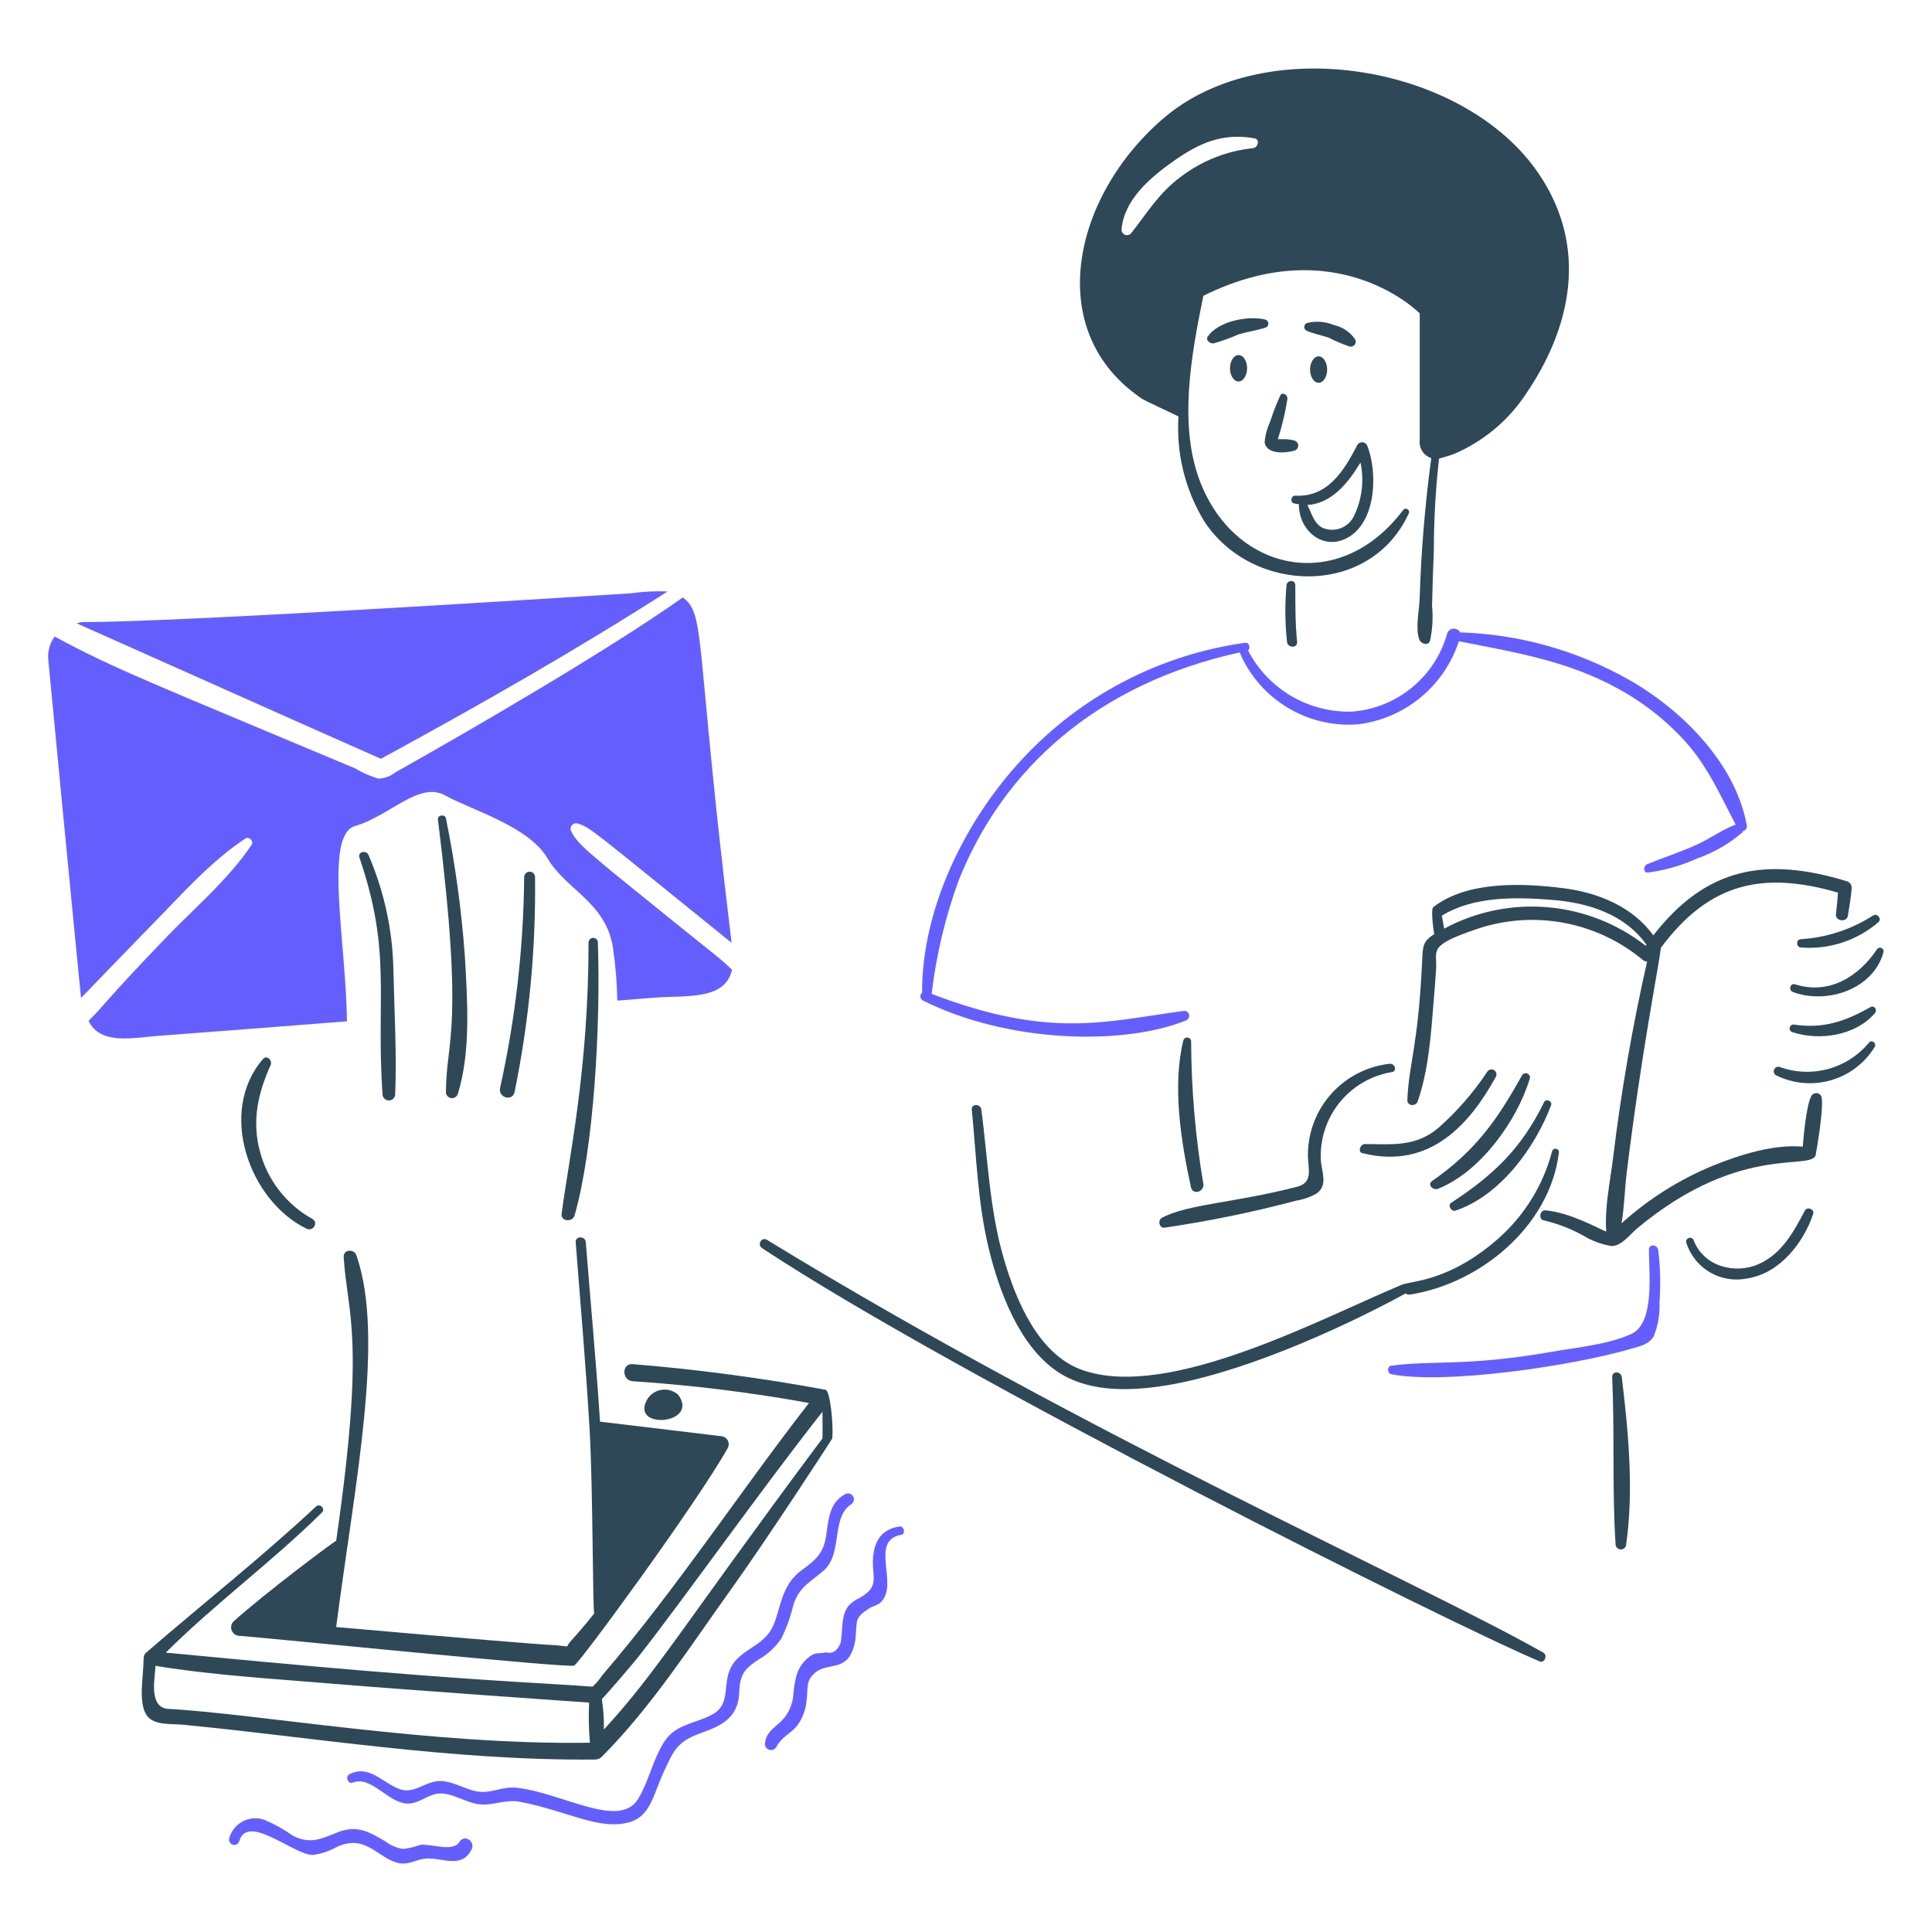
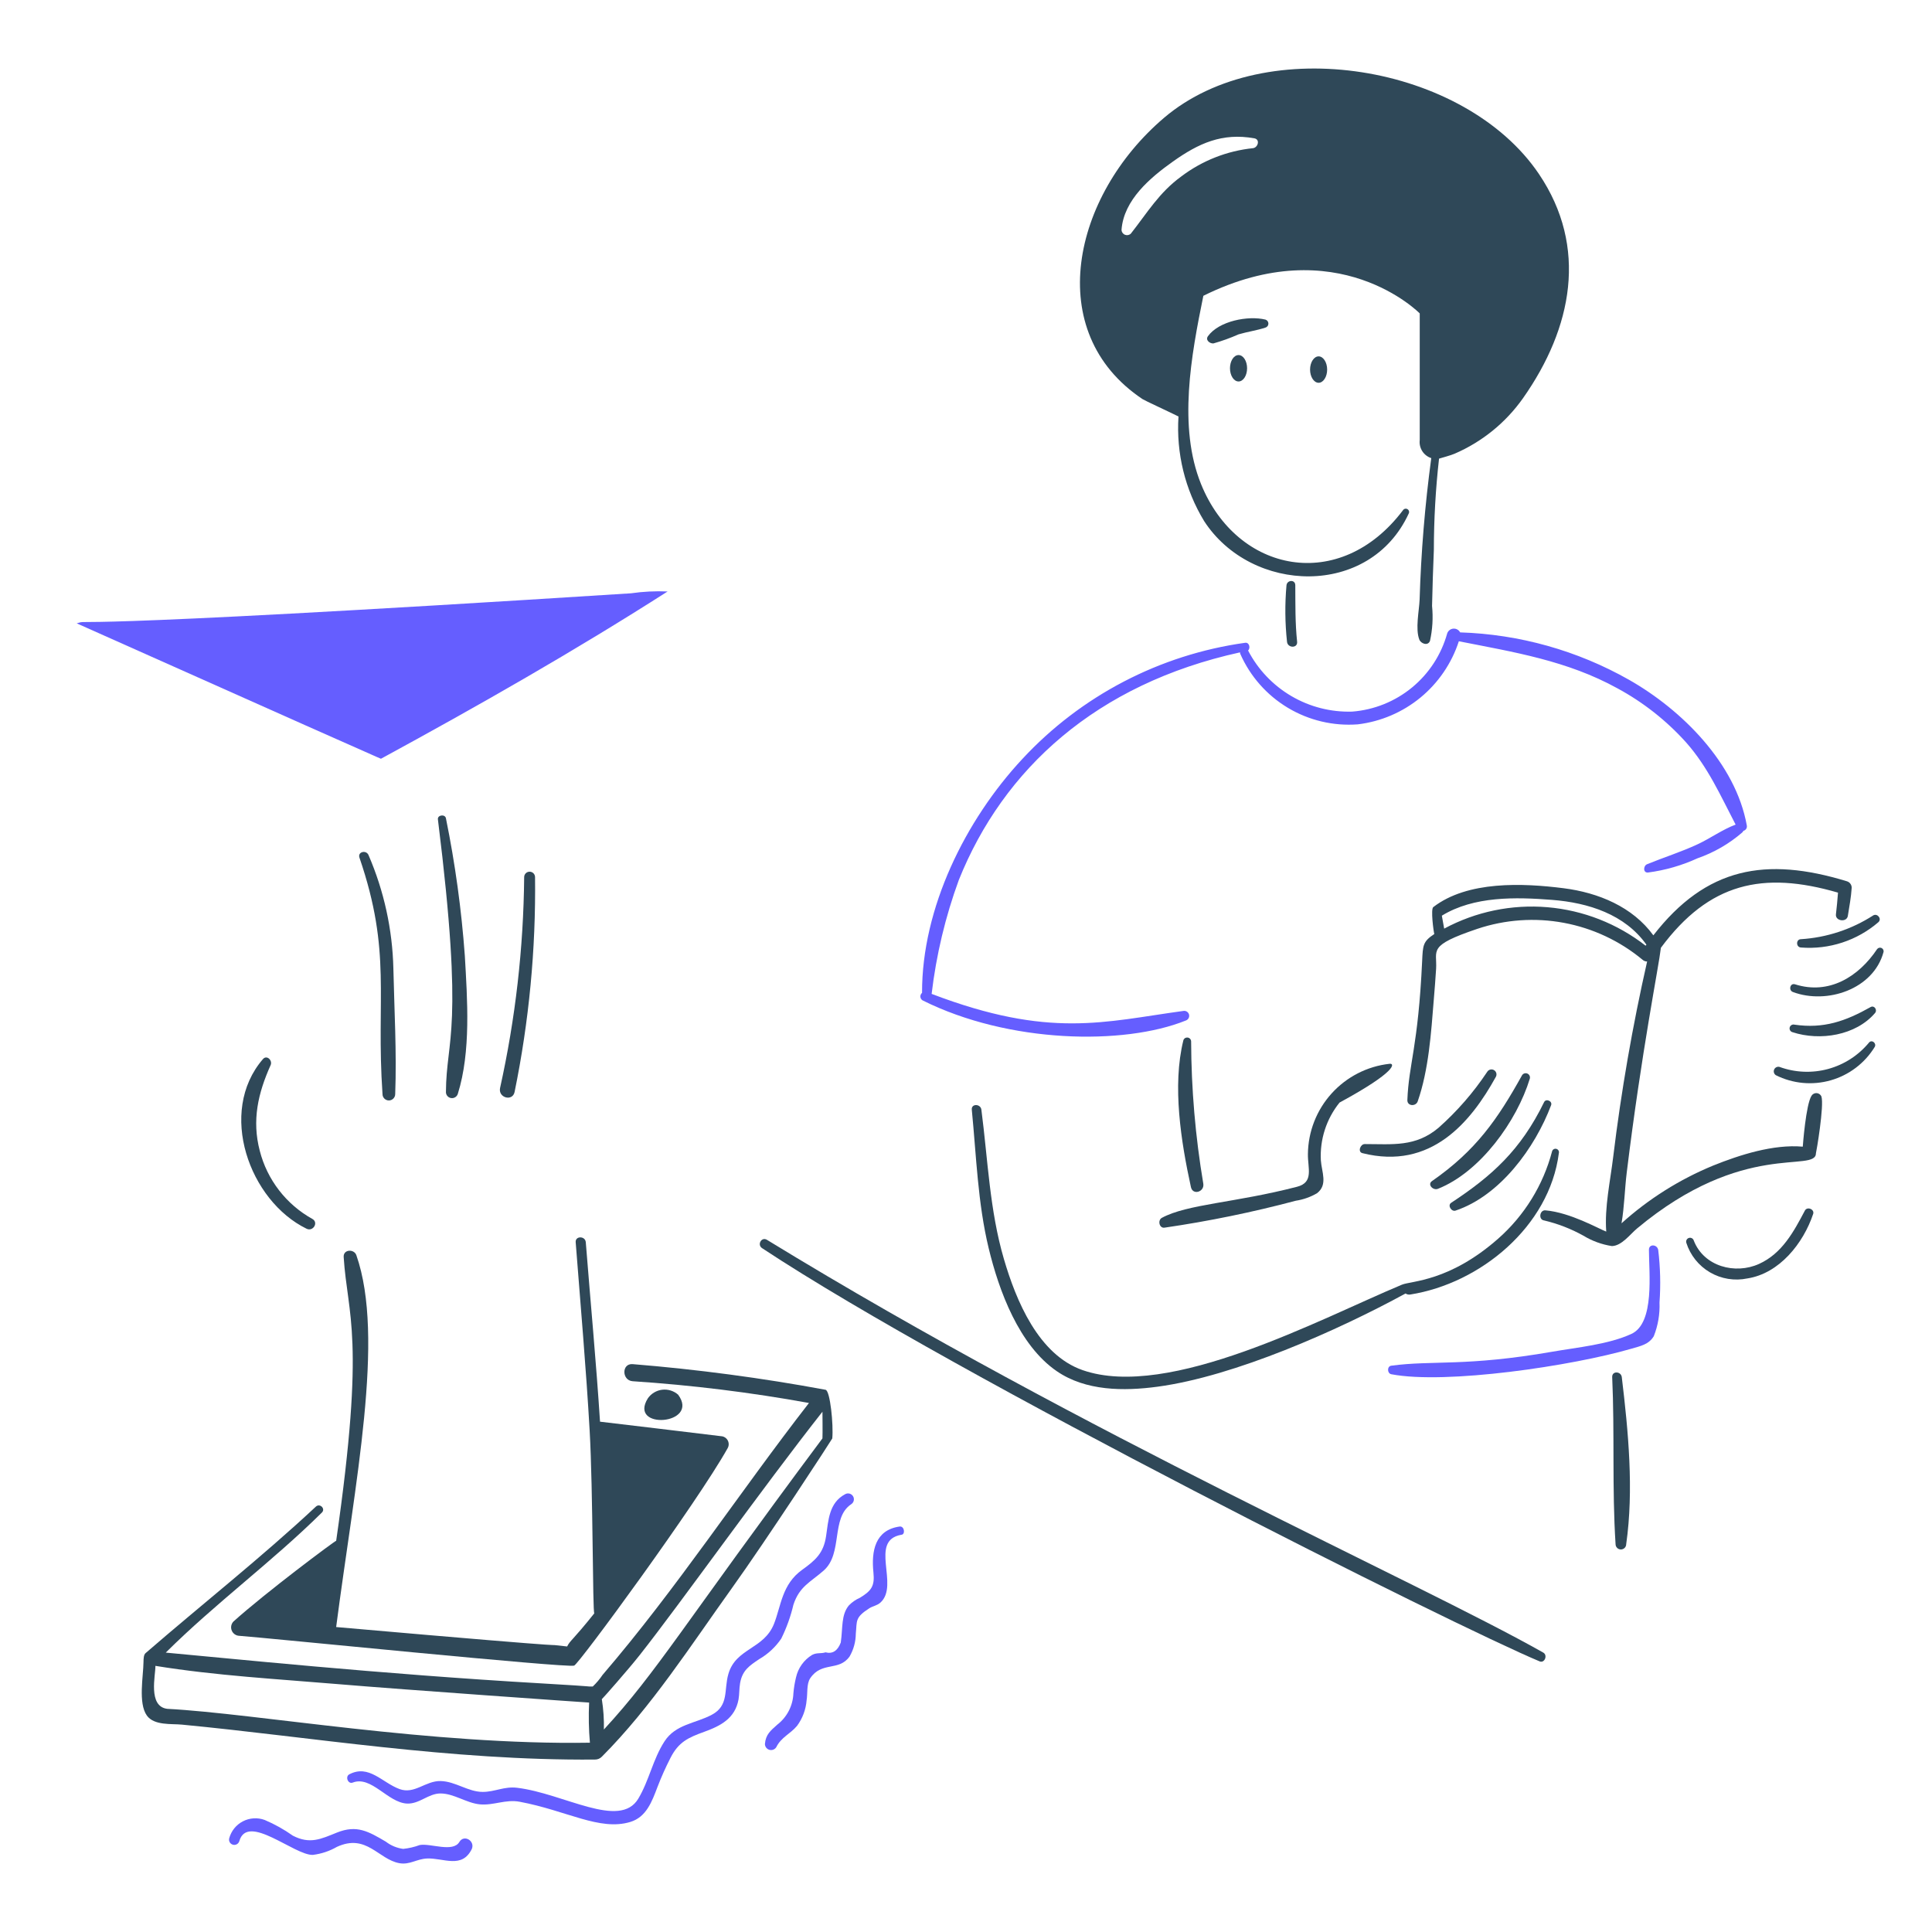
<svg xmlns="http://www.w3.org/2000/svg" width="149" height="149" viewBox="0 0 149 149" fill="none">
-   <path d="M99.812 38.825C99.93 38.855 100.051 38.875 100.172 38.885C100.152 40.962 102.127 42.576 104.046 41.401C106.14 40.12 106.247 36.454 105.461 34.411C105.437 34.332 105.391 34.261 105.328 34.207C105.264 34.154 105.187 34.12 105.105 34.109C105.022 34.098 104.939 34.112 104.864 34.148C104.789 34.184 104.726 34.241 104.683 34.311C103.668 36.281 102.406 38.366 99.89 38.226C99.553 38.226 99.472 38.767 99.812 38.825ZM104.924 35.67C105.216 37.043 105.048 38.475 104.445 39.743C104.345 39.971 104.201 40.176 104.021 40.347C103.84 40.518 103.628 40.651 103.395 40.739C103.162 40.826 102.914 40.866 102.666 40.857C102.418 40.847 102.174 40.787 101.949 40.682C101.312 40.32 101.15 39.564 100.831 38.945C102.668 38.845 103.966 37.268 104.924 35.67Z" fill="#2F4858" />
-   <path d="M99.828 34.753C99.912 34.728 99.987 34.677 100.039 34.607C100.092 34.536 100.121 34.451 100.121 34.363C100.121 34.276 100.092 34.19 100.039 34.12C99.987 34.05 99.912 33.998 99.828 33.974C99.516 33.89 99.192 33.856 98.869 33.874C98.763 33.864 98.656 33.864 98.55 33.874C98.876 32.856 99.124 31.815 99.289 30.759C99.329 30.461 98.887 30.178 98.73 30.519C98.43 31.175 98.169 31.849 97.951 32.536C97.719 33.033 97.576 33.567 97.531 34.113C97.674 35.072 99.172 34.952 99.828 34.753Z" fill="#2F4858" />
-   <path d="M104.087 26.725C104.159 26.742 104.235 26.738 104.304 26.712C104.374 26.687 104.435 26.642 104.479 26.583C104.524 26.523 104.55 26.453 104.555 26.379C104.56 26.305 104.543 26.231 104.507 26.166C104.121 25.604 103.534 25.211 102.868 25.067C102.217 24.795 101.496 24.739 100.811 24.908C100.745 24.929 100.688 24.971 100.648 25.026C100.608 25.082 100.586 25.149 100.586 25.218C100.586 25.286 100.608 25.353 100.648 25.409C100.688 25.465 100.745 25.506 100.811 25.527C101.348 25.751 101.945 25.859 102.488 26.049C103.003 26.315 103.538 26.541 104.087 26.725Z" fill="#2F4858" />
  <path d="M97.594 24.648C96.258 24.322 94.008 24.754 93.161 25.927C92.943 26.225 93.3 26.506 93.58 26.486C94.242 26.3 94.889 26.066 95.517 25.787C96.195 25.585 96.916 25.489 97.594 25.265C97.66 25.245 97.718 25.204 97.759 25.149C97.8 25.093 97.822 25.026 97.822 24.957C97.822 24.888 97.8 24.821 97.759 24.765C97.718 24.71 97.66 24.669 97.594 24.648Z" fill="#2F4858" />
  <path d="M92.801 91.288C92.19 87.659 91.876 83.985 91.862 80.305C91.858 80.234 91.829 80.166 91.781 80.114C91.733 80.062 91.668 80.028 91.597 80.018C91.527 80.009 91.455 80.024 91.394 80.062C91.334 80.099 91.288 80.157 91.266 80.224C90.393 83.731 91.086 88.069 91.846 91.548C91.986 92.206 92.903 91.927 92.801 91.288Z" fill="#2F4858" />
  <path d="M111.915 92.764C111.617 92.963 111.938 93.47 112.255 93.364C115.693 92.214 118.39 88.513 119.624 85.236C119.745 84.917 119.229 84.699 119.085 84.996C117.286 88.695 115.054 90.701 111.915 92.764Z" fill="#2F4858" />
  <path d="M117.387 82.92C115.504 86.309 113.83 88.731 110.438 91.088C110.06 91.35 110.521 91.833 110.897 91.684C114.165 90.387 116.988 86.457 117.986 83.177C118.004 83.101 117.995 83.021 117.96 82.952C117.925 82.882 117.866 82.827 117.795 82.796C117.723 82.766 117.643 82.761 117.568 82.784C117.494 82.806 117.43 82.855 117.387 82.92Z" fill="#2F4858" />
  <path d="M114.697 82.662C113.637 84.257 112.375 85.706 110.943 86.976C109.168 88.477 107.387 88.233 105.251 88.233C104.911 88.233 104.69 88.837 105.071 88.933C110.37 90.267 113.442 86.524 115.356 83.062C115.382 83.018 115.4 82.97 115.407 82.92C115.415 82.87 115.413 82.819 115.401 82.77C115.388 82.721 115.367 82.675 115.337 82.634C115.307 82.593 115.269 82.558 115.226 82.532C115.183 82.506 115.135 82.489 115.085 82.481C115.035 82.473 114.983 82.476 114.934 82.488C114.885 82.5 114.839 82.521 114.798 82.551C114.757 82.581 114.723 82.619 114.697 82.662Z" fill="#2F4858" />
-   <path d="M107.159 82.043C105.443 82.235 103.857 83.048 102.698 84.328C101.54 85.607 100.889 87.266 100.869 88.993C100.849 90.091 101.347 91.187 100.03 91.526C95.236 92.768 91.582 92.856 89.605 93.922C89.267 94.105 89.404 94.737 89.805 94.681C93.217 94.184 96.597 93.49 99.93 92.604C100.508 92.516 101.064 92.32 101.569 92.026C102.426 91.365 101.928 90.387 101.867 89.489C101.782 87.876 102.295 86.289 103.309 85.032C104.323 83.775 105.765 82.937 107.359 82.679C107.776 82.612 107.575 81.981 107.159 82.043Z" fill="#2F4858" />
+   <path d="M107.159 82.043C105.443 82.235 103.857 83.048 102.698 84.328C101.54 85.607 100.889 87.266 100.869 88.993C100.849 90.091 101.347 91.187 100.03 91.526C95.236 92.768 91.582 92.856 89.605 93.922C89.267 94.105 89.404 94.737 89.805 94.681C93.217 94.184 96.597 93.49 99.93 92.604C100.508 92.516 101.064 92.32 101.569 92.026C102.426 91.365 101.928 90.387 101.867 89.489C101.782 87.876 102.295 86.289 103.309 85.032C107.776 82.612 107.575 81.981 107.159 82.043Z" fill="#2F4858" />
  <path d="M139.714 84.499C139.273 85.159 139.039 88.358 139.034 88.433C136.758 88.233 134.161 89.07 132.125 89.89C129.53 90.958 127.139 92.464 125.055 94.344C125.275 93.065 125.301 91.709 125.455 90.45C126.609 81.018 127.93 74.539 128.091 73.096C131.805 68.094 135.941 67.149 141.751 68.842C141.711 69.401 141.653 69.959 141.591 70.519C141.533 71.041 142.426 71.158 142.509 70.639C142.625 69.92 142.758 69.201 142.807 68.462C142.807 68.349 142.769 68.24 142.701 68.15C142.633 68.059 142.537 67.994 142.428 67.963C136.183 66.056 131.586 66.882 127.51 72.135C125.913 69.939 123.276 68.842 120.582 68.501C117.446 68.103 113.181 67.918 110.537 69.958C110.33 70.119 110.553 71.804 110.616 72.035C109.737 72.614 109.735 72.894 109.678 74.133C109.372 80.734 108.644 82.054 108.539 84.837C108.522 85.316 109.193 85.354 109.338 84.937C110.184 82.508 110.371 79.665 110.576 77.108C110.64 76.309 110.709 75.511 110.756 74.712C110.842 73.257 110.067 72.942 113.932 71.636C116.082 70.915 118.381 70.755 120.61 71.171C122.839 71.587 124.926 72.565 126.671 74.013C126.768 74.104 126.897 74.155 127.03 74.153C125.903 79.124 125.03 84.151 124.415 89.211C124.192 91.068 123.737 93.106 123.877 94.983C123.285 94.764 121.12 93.512 119.183 93.344C118.744 93.306 118.625 94.058 119.083 94.123C120.145 94.373 121.167 94.77 122.119 95.301C122.792 95.709 123.538 95.981 124.316 96.1C125.075 96.079 125.719 95.187 126.253 94.742C134.48 87.88 140.051 90.502 140.051 88.931C140.081 88.856 140.696 85.264 140.471 84.557C140.439 84.486 140.388 84.425 140.325 84.381C140.261 84.336 140.187 84.309 140.11 84.303C140.032 84.297 139.955 84.312 139.885 84.347C139.815 84.381 139.756 84.433 139.714 84.499ZM111.378 71.618C111.355 71.475 111.24 70.849 111.198 70.619C113.675 69.102 116.89 69.181 119.705 69.401C122.501 69.62 125.318 70.519 126.975 72.856C126.95 72.879 126.93 72.906 126.915 72.935C124.732 71.232 122.101 70.201 119.342 69.967C116.584 69.733 113.816 70.306 111.378 71.618Z" fill="#2F4858" />
  <path d="M63.668 107.183C58.746 106.27 53.78 105.61 48.79 105.205C47.931 105.141 47.951 106.461 48.79 106.523C53.352 106.824 57.892 107.384 62.389 108.201C57.018 115.111 52.183 122.52 46.473 129.17C46.254 129.496 45.999 129.797 45.715 130.068C45.031 130.068 46.526 130.102 41.801 129.829C29.21 129.102 17.27 127.856 12.784 127.453C16.598 123.658 20.991 120.443 24.826 116.65C25.124 116.352 24.666 115.911 24.366 116.19C20.152 120.125 15.58 123.722 11.226 127.494C11.087 127.614 11.069 127.893 11.066 128.192C11.056 129.271 10.644 131.35 11.326 132.306C11.883 133.087 13.223 132.929 14.022 133.006C23.904 133.949 34.763 135.794 45.874 135.701C45.974 135.703 46.074 135.685 46.167 135.648C46.26 135.61 46.343 135.554 46.414 135.482C50.233 131.653 53.282 126.893 56.418 122.519C59.113 118.764 64.187 110.976 64.187 110.936C64.287 109.899 64.026 107.247 63.668 107.183ZM12.904 131.789C11.386 131.61 12.005 129.174 11.985 128.475C16.658 129.233 21.451 129.494 26.144 129.89C31.096 130.31 45.357 131.306 45.435 131.306C45.385 132.338 45.405 133.372 45.495 134.401C33.32 134.603 19.726 132.145 12.904 131.789ZM46.573 133.387C46.591 132.603 46.538 131.819 46.414 131.044C46.474 131.004 48.476 128.735 49.33 127.649C52.471 123.67 58.717 114.861 63.429 108.875C63.429 108.956 63.449 110.593 63.429 110.932C52.667 125.366 50.708 128.902 46.573 133.384V133.387Z" fill="#2F4858" />
  <path d="M52.3 107.562C52.133 107.415 51.938 107.305 51.725 107.239C51.513 107.173 51.29 107.153 51.069 107.179C50.849 107.206 50.636 107.278 50.446 107.393C50.255 107.507 50.091 107.66 49.964 107.842C48.422 110.322 54.009 109.886 52.3 107.562Z" fill="#2F4858" />
  <path d="M25.927 118.829C25.828 118.829 20.447 122.852 17.999 125.06C17.914 125.152 17.856 125.266 17.834 125.39C17.812 125.514 17.826 125.641 17.875 125.757C17.923 125.873 18.004 125.972 18.108 126.043C18.211 126.115 18.333 126.154 18.459 126.158C20.535 126.307 43.722 128.657 44.281 128.455C44.66 128.317 53.751 115.919 56.122 111.68C56.173 111.587 56.2 111.482 56.199 111.377C56.198 111.271 56.17 111.167 56.118 111.075C56.066 110.983 55.991 110.906 55.9 110.851C55.81 110.796 55.707 110.765 55.601 110.761C55.526 110.751 46.363 109.643 46.275 109.643C45.977 105.03 45.541 100.417 45.177 95.804C45.137 95.305 44.357 95.304 44.398 95.804C44.77 100.656 45.2 105.489 45.476 110.342C45.739 114.955 45.7 124.401 45.835 124.423C44.135 126.549 43.98 126.498 43.739 126.979C40.631 126.634 48.232 127.438 25.925 125.481C27.375 114.33 29.703 103.161 27.483 96.804C27.308 96.303 26.466 96.344 26.505 96.944C26.794 101.498 28.213 103 25.927 118.829Z" fill="#2F4858" />
  <path d="M23.648 94.764C24.146 95.006 24.59 94.279 24.087 94.005C23.09 93.451 22.216 92.699 21.519 91.796C20.822 90.893 20.316 89.858 20.034 88.752C19.416 86.396 19.902 84.303 20.872 82.143C21.033 81.784 20.578 81.328 20.276 81.683C16.764 85.754 19.222 92.609 23.648 94.764Z" fill="#2F4858" />
  <path d="M29.5 84.379C29.5 84.509 29.551 84.633 29.643 84.725C29.735 84.817 29.859 84.869 29.989 84.869C30.119 84.869 30.243 84.817 30.335 84.725C30.427 84.633 30.479 84.509 30.479 84.379C30.599 81.163 30.409 77.909 30.338 74.694C30.267 71.683 29.616 68.713 28.422 65.947C28.247 65.526 27.565 65.687 27.723 66.147C30.233 73.472 28.986 76.901 29.5 84.379Z" fill="#2F4858" />
  <path d="M34.391 84.237C34.394 84.348 34.437 84.454 34.512 84.537C34.587 84.619 34.689 84.672 34.799 84.687C34.91 84.701 35.022 84.676 35.115 84.615C35.208 84.555 35.277 84.463 35.309 84.357C36.33 81.088 36.042 77.088 35.849 73.713C35.59 70.15 35.103 66.608 34.391 63.108C34.328 62.77 33.729 62.849 33.772 63.188C35.825 79.675 34.414 79.991 34.391 84.237Z" fill="#2F4858" />
  <path d="M39.686 84.219C40.801 78.766 41.33 73.211 41.264 67.646C41.264 67.535 41.219 67.428 41.141 67.349C41.062 67.271 40.956 67.227 40.844 67.227C40.733 67.227 40.626 67.271 40.548 67.349C40.469 67.428 40.425 67.535 40.425 67.646C40.374 73.115 39.751 78.563 38.568 83.902C38.401 84.66 39.524 84.976 39.686 84.219Z" fill="#2F4858" />
-   <path d="M44.311 93.744C45.801 88.574 46.332 78.993 46.109 72.675C46.105 72.583 46.065 72.496 45.998 72.432C45.931 72.368 45.842 72.332 45.749 72.332C45.657 72.332 45.568 72.368 45.501 72.432C45.434 72.496 45.394 72.583 45.39 72.675C45.39 82.547 43.863 89.354 43.313 93.624C43.238 94.204 44.156 94.284 44.311 93.744Z" fill="#2F4858" />
  <path d="M76.248 96.262C77.043 99.558 78.586 103.749 81.5 105.748C83.735 107.284 86.671 107.296 89.269 106.946C95.217 106.146 103.159 102.612 108.399 99.757C108.505 99.828 108.633 99.857 108.759 99.837C114.165 98.981 119.499 94.593 120.222 88.933C120.24 88.864 120.231 88.791 120.195 88.729C120.159 88.667 120.1 88.621 120.031 88.603C119.962 88.584 119.888 88.594 119.826 88.63C119.764 88.665 119.719 88.724 119.7 88.793C119.014 91.399 117.568 93.742 115.547 95.524C111.776 98.85 108.842 98.776 108.118 99.078C101.802 101.717 90.163 107.991 83.495 105.668C80.077 104.476 78.36 100.297 77.424 97.101C76.323 93.348 76.187 89.433 75.686 85.578C75.627 85.119 74.901 85.1 74.947 85.578C75.3 89.179 75.405 92.769 76.248 96.262Z" fill="#2F4858" />
  <path d="M119.021 127.452C109.246 121.929 83.867 110.741 59.15 95.619C58.729 95.362 58.373 95.992 58.77 96.258C73.842 106.224 112.348 125.468 118.743 128.13C119.122 128.287 119.379 127.654 119.021 127.452Z" fill="#2F4858" />
  <path d="M124.336 106.208C124.532 110.502 124.319 114.817 124.596 119.088C124.596 119.197 124.64 119.301 124.716 119.378C124.793 119.455 124.898 119.498 125.006 119.498C125.115 119.498 125.219 119.455 125.296 119.378C125.373 119.301 125.416 119.197 125.416 119.088C126.012 114.904 125.579 110.396 125.076 106.208C125.02 105.747 124.314 105.708 124.336 106.208Z" fill="#2F4858" />
  <path d="M100.036 49.492C99.882 48.035 99.906 46.596 99.896 45.138C99.896 44.678 99.263 44.719 99.217 45.138C99.087 46.587 99.101 48.045 99.257 49.492C99.302 49.991 100.091 50.011 100.036 49.492Z" fill="#2F4858" />
  <path d="M88.112 30.779C88.292 30.898 89.95 31.657 90.888 32.12C90.703 34.948 91.393 37.765 92.865 40.187C96.516 45.809 105.636 46.125 108.642 39.608C108.673 39.55 108.681 39.482 108.663 39.418C108.645 39.355 108.604 39.3 108.547 39.267C108.49 39.233 108.422 39.223 108.358 39.238C108.294 39.253 108.238 39.293 108.202 39.348C103.345 45.791 95.4 44.191 92.626 37.331C90.841 32.921 91.866 27.407 92.805 22.813C103.15 17.681 109.493 24.171 109.493 24.171V33.934C109.456 34.233 109.525 34.537 109.687 34.792C109.849 35.047 110.095 35.237 110.382 35.331C109.894 38.955 109.594 42.601 109.483 46.255C109.446 47.114 109.141 48.513 109.463 49.331C109.582 49.629 110.115 49.847 110.283 49.43C110.479 48.546 110.533 47.636 110.443 46.734C110.48 45.296 110.517 43.839 110.582 42.401C110.585 40.052 110.718 37.706 110.982 35.371C111.056 35.347 111.962 35.097 112.18 34.992C114.297 34.08 116.121 32.601 117.452 30.718C121.273 25.291 122.486 19.054 118.69 13.425C112.977 4.955 97.621 2.404 89.77 9.089C82.697 15.114 80.376 25.61 88.112 30.779ZM90.449 12.466C92.445 11.046 94.261 10.223 96.739 10.668C97.198 10.751 97.02 11.375 96.64 11.427C94.631 11.634 92.718 12.387 91.108 13.604C89.394 14.849 88.489 16.398 87.214 18.017C87.154 18.075 87.079 18.114 86.998 18.13C86.917 18.145 86.833 18.136 86.757 18.105C86.68 18.073 86.615 18.02 86.568 17.951C86.522 17.883 86.496 17.802 86.495 17.719C86.668 15.417 88.71 13.702 90.449 12.466Z" fill="#2F4858" />
  <path d="M94.859 28.401C94.859 28.671 94.929 28.93 95.052 29.121C95.176 29.312 95.344 29.42 95.519 29.42C95.694 29.42 95.861 29.312 95.985 29.121C96.109 28.93 96.178 28.671 96.178 28.401C96.178 28.131 96.109 27.872 95.985 27.681C95.861 27.49 95.694 27.383 95.519 27.383C95.344 27.383 95.176 27.49 95.052 27.681C94.929 27.872 94.859 28.131 94.859 28.401Z" fill="#2F4858" />
  <path d="M101.035 28.503C101.035 29.061 101.333 29.521 101.694 29.521C102.056 29.521 102.353 29.061 102.353 28.503C102.353 27.944 102.055 27.484 101.694 27.484C101.334 27.484 101.035 27.943 101.035 28.503Z" fill="#2F4858" />
  <path d="M139.196 93.363C138.334 94.998 137.437 96.672 135.661 97.476C133.822 98.31 131.406 97.677 130.629 95.679C130.608 95.603 130.557 95.537 130.488 95.498C130.418 95.459 130.336 95.448 130.26 95.47C130.183 95.491 130.118 95.541 130.078 95.611C130.039 95.68 130.029 95.762 130.05 95.839C130.354 96.801 131.004 97.616 131.875 98.125C132.746 98.634 133.775 98.802 134.763 98.595C137.238 98.211 139.079 95.88 139.835 93.622C139.955 93.263 139.375 93.023 139.196 93.363Z" fill="#2F4858" />
  <path d="M144.143 80.404C143.327 81.393 142.224 82.106 140.987 82.442C139.749 82.778 138.438 82.722 137.234 82.28C137.153 82.261 137.068 82.271 136.993 82.308C136.919 82.345 136.86 82.407 136.827 82.483C136.793 82.559 136.788 82.645 136.811 82.724C136.834 82.804 136.885 82.873 136.954 82.92C138.267 83.578 139.779 83.719 141.192 83.316C142.604 82.913 143.814 81.995 144.582 80.743C144.742 80.463 144.366 80.146 144.143 80.404Z" fill="#2F4858" />
  <path d="M144.267 77.666C142.336 78.755 140.648 79.351 138.396 79.024C138.319 79.003 138.237 79.013 138.168 79.053C138.098 79.092 138.048 79.157 138.026 79.234C138.005 79.311 138.015 79.393 138.055 79.462C138.094 79.531 138.159 79.582 138.236 79.603C140.361 80.3 143.129 79.86 144.607 78.126C144.809 77.888 144.548 77.508 144.267 77.666Z" fill="#2F4858" />
  <path d="M144.768 73.196C143.335 75.336 141.056 76.745 138.435 75.912C138.056 75.791 137.914 76.376 138.276 76.507C140.879 77.481 144.489 76.309 145.265 73.412C145.276 73.35 145.265 73.287 145.236 73.232C145.206 73.177 145.159 73.134 145.101 73.109C145.044 73.084 144.98 73.079 144.92 73.095C144.859 73.111 144.806 73.146 144.768 73.196Z" fill="#2F4858" />
  <path d="M138.899 73.074C139.974 73.158 141.055 73.028 142.08 72.692C143.105 72.357 144.053 71.821 144.87 71.117C145.148 70.856 144.791 70.419 144.47 70.596C142.796 71.677 140.872 72.31 138.883 72.433C138.5 72.442 138.5 73.057 138.899 73.074Z" fill="#2F4858" />
  <path d="M134.719 63.668C133.861 58.875 129.707 54.741 125.63 52.425C121.65 50.17 117.181 48.916 112.609 48.771C112.559 48.676 112.483 48.599 112.389 48.548C112.296 48.496 112.19 48.474 112.084 48.482C111.977 48.491 111.876 48.53 111.792 48.596C111.708 48.661 111.645 48.749 111.611 48.85C111.156 50.486 110.209 51.943 108.897 53.022C107.586 54.101 105.974 54.75 104.281 54.881C102.635 54.931 101.009 54.515 99.589 53.681C98.169 52.847 97.013 51.63 96.254 50.168C96.454 49.989 96.354 49.53 96.034 49.572C89.441 50.49 83.366 53.658 78.84 58.539C74.465 63.233 71.092 70.022 71.111 76.572C71.067 76.608 71.032 76.654 71.01 76.706C70.987 76.758 70.977 76.815 70.981 76.872C70.985 76.928 71.003 76.983 71.032 77.032C71.062 77.08 71.103 77.121 71.151 77.151C77.796 80.473 86.676 80.629 91.441 78.709C91.536 78.68 91.616 78.615 91.665 78.528C91.713 78.441 91.726 78.338 91.7 78.242C91.674 78.146 91.611 78.064 91.526 78.013C91.44 77.962 91.338 77.946 91.241 77.969C85.177 78.794 80.969 80.13 71.85 76.651C72.204 73.651 72.908 70.702 73.947 67.865C77.38 59.307 84.557 52.742 95.635 50.311C95.632 50.352 95.639 50.393 95.654 50.431C96.418 52.163 97.7 53.615 99.324 54.588C100.948 55.561 102.833 56.006 104.721 55.863C106.495 55.649 108.171 54.932 109.551 53.797C110.93 52.661 111.957 51.155 112.509 49.456C116.763 50.295 120.863 50.946 124.751 53.091C126.74 54.169 128.529 55.58 130.041 57.263C131.736 59.181 132.696 61.377 133.855 63.595C132.836 63.975 131.918 64.65 130.919 65.114C129.639 65.71 128.311 66.124 127.025 66.651C126.727 66.774 126.705 67.332 127.104 67.29C128.424 67.117 129.709 66.746 130.919 66.192C132.186 65.751 133.359 65.073 134.373 64.195C134.406 64.16 134.434 64.119 134.454 64.075C134.542 64.055 134.619 64.001 134.669 63.925C134.718 63.849 134.736 63.757 134.719 63.668Z" fill="#655EFF" />
  <path d="M29.379 58.517C36.868 54.443 44.297 50.214 51.486 45.616C50.545 45.575 49.602 45.621 48.67 45.756C1.878 48.736 7.309 47.699 5.914 48.073C40.51 63.514 25.318 56.677 29.379 58.517Z" fill="#655EFF" />
-   <path d="M26.759 78.766C26.68 72.614 24.981 64.403 27.378 63.708C30.073 62.925 32.327 60.22 34.348 61.351C36.369 62.482 40.759 63.708 42.217 66.184C43.675 68.66 46.698 69.561 47.268 73.054C47.469 74.416 47.583 75.79 47.608 77.168C48.547 77.088 49.465 77.027 50.404 76.948C52.863 76.741 55.922 77.19 56.455 74.787C55.391 73.795 56.15 74.457 51.582 70.773C45.094 65.542 44.567 65.111 44.057 64.123C44.018 64.05 44 63.968 44.007 63.885C44.014 63.802 44.044 63.723 44.095 63.657C44.146 63.592 44.215 63.542 44.293 63.515C44.371 63.488 44.456 63.484 44.536 63.504C45.55 63.831 45.356 63.765 56.419 72.711C56.396 72.585 56.383 72.459 56.379 72.331C53.579 49.349 54.457 47.421 52.661 46.074C46.903 50.151 36.321 56.289 30.514 59.554C30.137 59.853 29.676 60.027 29.195 60.053C28.557 59.868 27.946 59.599 27.378 59.255C11.824 52.717 8.815 51.589 4.213 49.089C3.817 49.637 3.645 50.316 3.734 50.987C3.769 51.454 6.028 74.844 6.25 76.968C6.307 76.905 10.379 72.683 11.721 71.316C13.956 69.04 16.237 66.437 18.931 64.666C19.209 64.484 19.595 64.869 19.411 65.145C17.623 67.816 14.983 70.045 12.76 72.355C8.082 77.218 7.935 77.669 6.829 78.725C7.727 80.642 10.343 80.019 12.241 79.884C14.277 79.739 23.963 78.985 26.759 78.766Z" fill="#655EFF" />
  <path d="M60.251 126.375C60.663 125.542 60.978 124.665 61.19 123.76C61.656 122.338 62.507 122.022 63.526 121.123C65.023 119.805 64.064 117.067 65.643 116.011C65.743 115.948 65.814 115.849 65.842 115.735C65.87 115.62 65.852 115.5 65.792 115.398C65.732 115.297 65.635 115.223 65.522 115.192C65.408 115.161 65.287 115.175 65.184 115.233C63.929 115.899 63.894 117.231 63.706 118.487C63.515 119.767 62.905 120.322 61.868 121.064C60.298 122.187 60.24 123.854 59.692 125.236C58.911 127.202 56.76 127.098 56.177 129.09C55.815 130.328 56.238 131.529 54.899 132.245C53.623 132.927 52.108 132.967 51.245 134.302C50.351 135.683 50.064 137.317 49.227 138.716C47.797 141.107 43.491 138.314 39.881 137.877C38.883 137.756 38.168 138.196 37.225 138.196C36.108 138.196 35.129 137.387 33.99 137.358C32.813 137.327 31.971 138.401 30.815 137.977C29.474 137.484 28.454 136.05 26.941 136.838C26.601 137.016 26.841 137.618 27.201 137.477C28.639 136.918 29.917 139.035 31.395 139.095C32.354 139.134 33.034 138.316 33.971 138.316C35.01 138.316 35.968 139.056 37.006 139.155C38.065 139.256 38.985 138.75 40.082 138.956C43.712 139.634 46.244 141.229 48.609 140.513C49.849 140.14 50.282 138.933 50.706 137.817C50.998 137.055 51.332 136.309 51.704 135.582C52.33 134.348 53.065 134.012 54.301 133.565C55.601 133.095 56.685 132.522 56.957 131.069C57.031 130.65 57.003 130.232 57.077 129.811C57.251 128.815 57.8 128.461 58.555 127.954C59.232 127.562 59.812 127.023 60.251 126.375Z" fill="#655EFF" />
  <path d="M69.377 117.73C67.484 117.999 67.191 119.626 67.36 121.265C67.467 122.302 67.227 122.673 66.322 123.222C65.999 123.363 65.707 123.565 65.463 123.818C64.861 124.552 65.008 125.525 64.843 126.673C64.604 127.313 64.205 127.573 63.666 127.432C63.286 127.552 63.008 127.432 62.627 127.632C62.315 127.824 62.044 128.076 61.831 128.375C61.618 128.673 61.468 129.012 61.389 129.369C61.291 129.77 61.225 130.177 61.189 130.588C61.172 131.056 61.053 131.516 60.839 131.934C60.625 132.351 60.322 132.717 59.951 133.004C59.414 133.486 59.057 133.763 58.992 134.502C58.994 134.604 59.029 134.704 59.092 134.785C59.155 134.866 59.243 134.924 59.342 134.952C59.441 134.979 59.546 134.973 59.642 134.935C59.737 134.897 59.818 134.829 59.871 134.742C60.244 133.979 60.951 133.724 61.469 133.103C61.896 132.526 62.152 131.841 62.208 131.125C62.295 130.627 62.189 129.868 62.487 129.428C63.381 128.106 64.694 128.921 65.523 127.751C65.832 127.216 65.997 126.611 66.002 125.993C66.102 124.995 65.922 124.755 67.04 124.036C67.32 123.856 67.636 123.833 67.899 123.596C69.397 122.255 66.981 118.804 69.517 118.364C69.836 118.349 69.757 117.676 69.377 117.73Z" fill="#655EFF" />
  <path d="M35.429 142.053C34.929 142.891 33.214 142.143 32.375 142.292C31.963 142.443 31.534 142.544 31.097 142.59C30.608 142.526 30.146 142.334 29.756 142.032C28.42 141.248 27.521 140.713 25.982 141.333C24.744 141.831 23.905 142.25 22.587 141.572C21.908 141.091 21.179 140.684 20.413 140.359C20.141 140.259 19.851 140.216 19.562 140.235C19.273 140.253 18.991 140.331 18.733 140.464C18.476 140.597 18.249 140.782 18.067 141.008C17.886 141.234 17.753 141.495 17.677 141.775C17.65 141.877 17.665 141.986 17.717 142.078C17.77 142.171 17.857 142.238 17.959 142.267C18.061 142.296 18.17 142.284 18.263 142.233C18.356 142.182 18.425 142.096 18.456 141.994C19.084 139.794 22.709 143.104 24.128 143.053C24.782 142.973 25.414 142.763 25.985 142.434C28.27 141.385 29.175 143.398 30.798 143.692C31.596 143.837 32.135 143.365 32.934 143.332C34.212 143.28 35.63 144.152 36.389 142.593C36.647 141.973 35.788 141.454 35.429 142.053Z" fill="#655EFF" />
  <path d="M127.169 96.378C127.169 98.156 127.629 102.03 125.828 102.868C124.07 103.688 121.616 103.915 119.719 104.247C113.058 105.408 110.492 104.895 107.298 105.325C106.959 105.37 106.979 105.921 107.298 105.984C111.504 106.792 121.274 105.344 125.848 104.007C126.527 103.808 127.164 103.686 127.545 103.048C127.871 102.223 128.021 101.338 127.985 100.452C128.082 99.1 128.049 97.743 127.885 96.398C127.808 95.959 127.169 95.919 127.169 96.378Z" fill="#655EFF" />
</svg>